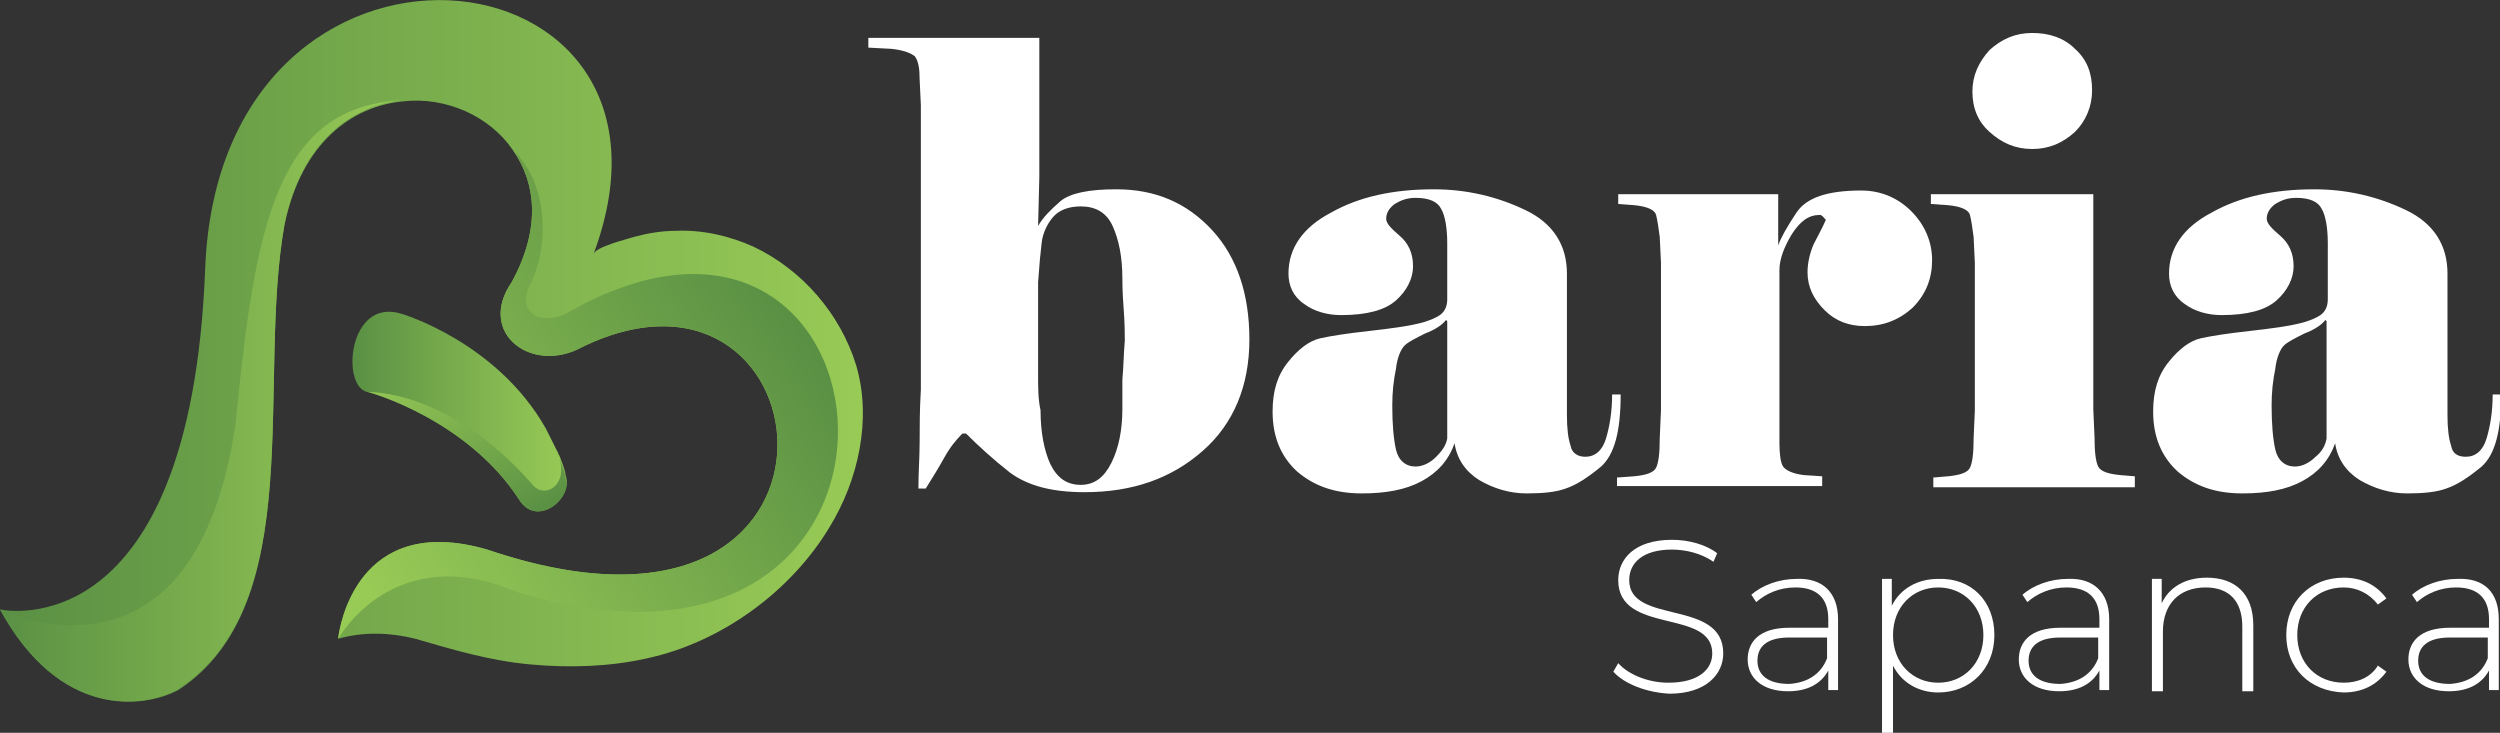
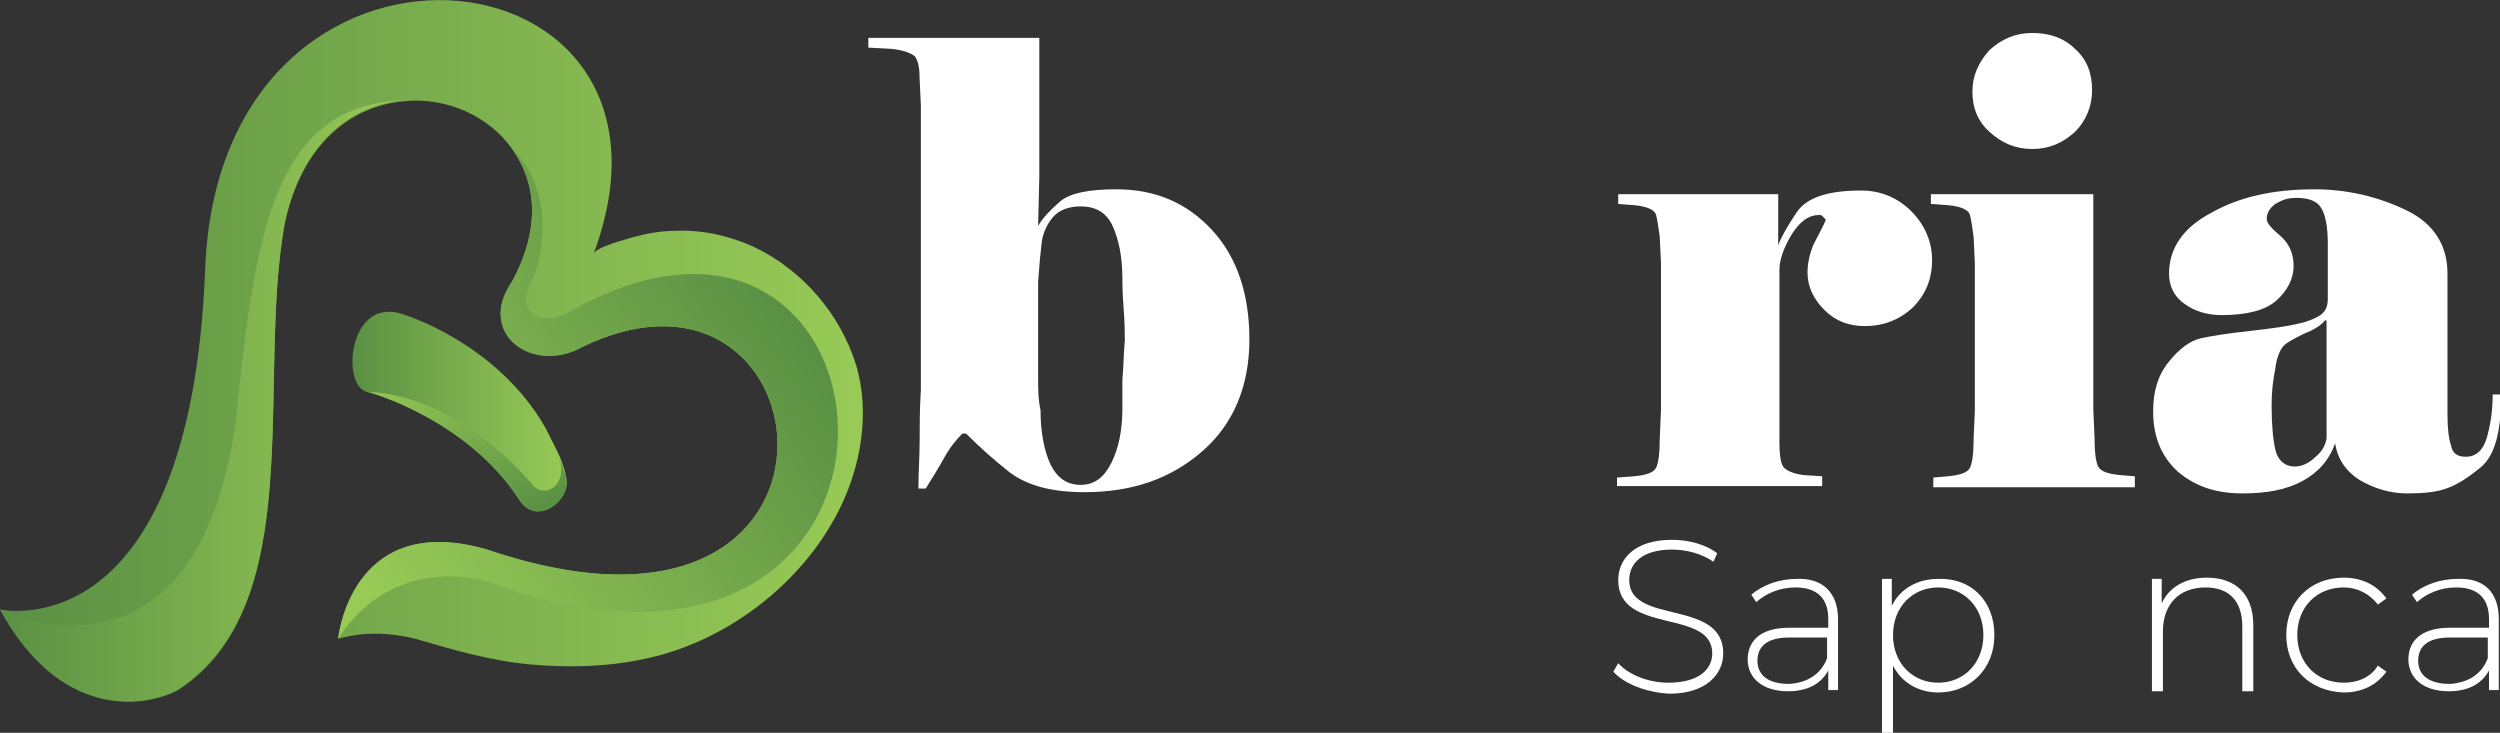
<svg xmlns="http://www.w3.org/2000/svg" version="1.1" id="katman_1" x="0px" y="0px" viewBox="0 0 204.7 60" style="enable-background:new 0 0 204.7 60;" xml:space="preserve">
  <rect x="0" y="0" width="204.7" height="60" fill="#333333" stroke="none" />
  <style type="text/css">
	.st0{fill:url(#SVGID_1_);}
	.st1{fill:url(#SVGID_2_);}
	.st2{fill:url(#SVGID_3_);}
	.st3{fill:url(#SVGID_4_);}
	.st4{fill:url(#SVGID_5_);}
	.st5{fill:#FFFFFF;}
	.st6{fill:#85B850;}
	.st7{fill:#323E48;}
</style>
  <g>
    <g>
      <linearGradient id="SVGID_1_" gradientUnits="userSpaceOnUse" x1="2.664534e-02" y1="28.705" x2="70.637" y2="28.705">
        <stop offset="0" style="stop-color:#5A9044" />
        <stop offset="0.276" style="stop-color:#6CA149" />
        <stop offset="1" style="stop-color:#98CA56" />
      </linearGradient>
      <path class="st0" d="M67.9,43.2C64.7,48.5,59,52.6,53,53.9c-3.1,0.7-6.4,0.8-9.6,0.5c-3.3-0.3-6.3-1.2-9.4-2.1    c-2-0.5-4.2-0.6-6.3,0c0,0,0,0,0-0.1c0.1-0.8,1.5-10.3,12.2-7.2C72.3,56,68.2,18.5,47.7,28.4c-4.1,2.3-8.7-1.1-5.8-5.3    c2.4-4.4,2-8.1,0.1-10.8l0,0c-1.9-2.8-5.5-4.4-9-4c-4.2,0.4-8.3,3.4-9.7,10.1c-2.3,12.9,2,31.1-8.7,38.1C11.8,58,4.9,58.9,0,49.9    C0.4,50,15.6,53,16.8,22C18-9.3,58.2-4.9,48.6,20.8c0.2-0.6,2.7-1.2,3.3-1.4c1.1-0.3,2.3-0.5,3.4-0.5c2.2-0.1,4.4,0.4,6.4,1.3    c4,1.9,7.1,5.5,8.4,9.7C71.4,34.3,70.3,39.3,67.9,43.2z" />
      <linearGradient id="SVGID_2_" gradientUnits="userSpaceOnUse" x1="28.876" y1="33.669" x2="46.451" y2="33.669">
        <stop offset="0" style="stop-color:#5A9044" />
        <stop offset="0.276" style="stop-color:#6CA149" />
        <stop offset="1" style="stop-color:#98CA56" />
      </linearGradient>
      <path class="st1" d="M42.5,40.9c-4.2-6.5-12.2-8.8-12.4-8.8c0,0,0,0,0,0c-2.2-0.4-1.6-7.8,2.8-6.4c0,0,7.8,2.3,11.8,9.4    c0.3,0.6,0.6,1.2,0.9,1.8l0,0v0c0,0,0,0,0,0c0.1,0.1,0.1,0.3,0.2,0.4c0.2,0.5,0.4,1,0.5,1.5c0,0,0,0.1,0,0.1    C47,40.7,44,43.3,42.5,40.9z" />
      <linearGradient id="SVGID_3_" gradientUnits="userSpaceOnUse" x1="2.043345e-02" y1="32.826" x2="32.955" y2="32.826">
        <stop offset="0" style="stop-color:#5A9044" />
        <stop offset="0.276" style="stop-color:#6CA149" />
        <stop offset="1" style="stop-color:#98CA56" />
      </linearGradient>
      <path class="st2" d="M33,8.2c-4.2,0.4-8.3,3.4-9.7,10.1c-2.3,12.9,2,31.1-8.7,38.1C11.8,58,4.9,58.9,0,49.9c0,0,0,0,0,0    c0.4,0.2,16,7.6,19.3-15.3C20.9,18.2,22.7,8.7,33,8.2z" />
      <linearGradient id="SVGID_4_" gradientUnits="userSpaceOnUse" x1="62.426" y1="22.721" x2="28.595" y2="46.051">
        <stop offset="0" style="stop-color:#5A9044" />
        <stop offset="0.276" style="stop-color:#6CA149" />
        <stop offset="1" style="stop-color:#98CA56" />
      </linearGradient>
      <path class="st3" d="M42.4,48.5c-10.2-4.4-14.7,3.8-14.7,3.8s0,0,0-0.1c0.1-0.8,1.5-10.3,12.2-7.2C72.3,56,68.2,18.5,47.7,28.4    c-4.1,2.3-8.7-1.1-5.8-5.3c2.4-4.4,2-8.1,0.1-10.8c2.9,2.7,3,7.9,1.4,11c-1.1,2.2,0.7,3.4,2.9,2.4C74.4,9.5,79,59.5,42.4,48.5z" />
      <linearGradient id="SVGID_5_" gradientUnits="userSpaceOnUse" x1="42.241" y1="42.876" x2="34.531" y2="28.124">
        <stop offset="0" style="stop-color:#5A9044" />
        <stop offset="0.276" style="stop-color:#6CA149" />
        <stop offset="1" style="stop-color:#98CA56" />
      </linearGradient>
      <path class="st4" d="M42.5,40.9c-4.2-6.5-12.2-8.8-12.4-8.8c0,0,0,0,0,0s6.7-0.3,13.6,7.7c1,1,2.8-0.1,2.1-2.3    c0.2,0.5,0.4,1,0.5,1.5c0,0,0,0.1,0,0.1C47,40.7,44,43.3,42.5,40.9z" />
    </g>
    <g>
      <g>
        <path class="st5" d="M102.3,27.8c0,3.8-1.3,6.9-3.8,9.1c-2.6,2.3-5.8,3.4-9.7,3.4c-2.6,0-4.6-0.5-6.1-1.6     c-1.4-1.1-2.6-2.2-3.6-3.2h-0.3c-0.5,0.5-1,1.1-1.5,2c-0.5,0.9-1,1.7-1.5,2.5h-0.6c0-1.3,0.1-2.6,0.1-3.8c0-1.2,0-2.6,0.1-4.3     V8.6l-0.1-2.1c0-0.9-0.1-1.5-0.4-1.9C74.5,4.3,73.9,4.1,73,4l-1.9-0.1V3.1h14v11.4l-0.1,4c0.4-0.7,1-1.3,1.8-2     c0.8-0.7,2.4-1,4.6-1c3.2,0,5.8,1.1,7.9,3.4C101.3,21.1,102.3,24.1,102.3,27.8z M92.1,27.9c0-0.5,0-1.4-0.1-2.7     c-0.1-1.3-0.1-2.1-0.1-2.4c0-1.8-0.3-3.2-0.8-4.3c-0.5-1.1-1.4-1.6-2.6-1.6c-1,0-1.8,0.3-2.3,0.9c-0.5,0.6-0.8,1.3-0.9,2     c-0.1,0.8-0.2,1.9-0.3,3.3c0,1.4,0,2.9,0,4.3v3.4c0,0.9,0,1.9,0.2,2.8c0,1.8,0.3,3.3,0.8,4.4c0.6,1.2,1.4,1.7,2.5,1.7     c1.1,0,1.9-0.6,2.5-1.8c0.6-1.2,0.9-2.7,0.9-4.4c0-0.7,0-1.5,0-2.4C92,30,92,29,92.1,27.9z" />
-         <path class="st5" d="M129.8,37.4c0.8,0,1.4-0.5,1.7-1.5c0.3-1,0.5-2.2,0.5-3.6h0.7c0,3-0.5,4.9-1.6,5.9c-1.1,0.9-2,1.5-2.9,1.8     c-0.8,0.3-1.9,0.4-3.2,0.4c-1.4,0-2.7-0.4-3.9-1.1c-1.1-0.7-1.8-1.7-2-3c-0.5,1.4-1.4,2.4-2.7,3.1c-1.3,0.7-2.9,1-4.9,1     c-2.2,0-3.9-0.6-5.3-1.8c-1.3-1.2-2-2.8-2-4.9c0-1.7,0.4-3,1.3-4.1c0.8-1,1.7-1.7,2.6-1.9c0.9-0.2,2.2-0.4,4-0.6     c1.8-0.2,3.2-0.4,4-0.6c0.9-0.2,1.5-0.5,1.8-0.7c0.4-0.3,0.6-0.7,0.6-1.3l0-4.6c0-1.3-0.2-2.3-0.5-2.8c-0.3-0.6-1-0.9-2.1-0.9     c-0.7,0-1.2,0.2-1.7,0.5c-0.4,0.3-0.7,0.7-0.7,1.2c0,0.4,0.4,0.8,1.1,1.4c0.7,0.6,1.1,1.4,1.1,2.5c0,1-0.5,2-1.4,2.8     c-0.9,0.8-2.4,1.2-4.5,1.2c-1.1,0-2.2-0.3-3-0.9c-0.9-0.6-1.3-1.5-1.3-2.5c0-2.1,1.2-3.8,3.5-5c2.3-1.3,5.1-1.9,8.4-1.9     c2.7,0,5.2,0.6,7.5,1.7c2.3,1.1,3.4,2.9,3.4,5.2V34c0,1.1,0.1,1.9,0.3,2.5C128.7,37.1,129.2,37.4,129.8,37.4z M118.5,35.9v-9.6     l-0.1-0.1c-0.3,0.4-0.9,0.8-1.7,1.1c-0.8,0.4-1.4,0.7-1.7,1c-0.3,0.3-0.6,1-0.7,1.9c-0.2,1-0.3,1.9-0.3,3c0,1.5,0.1,2.7,0.3,3.6     c0.2,0.9,0.8,1.4,1.6,1.4c0.6,0,1.2-0.3,1.7-0.8C118,37,118.4,36.5,118.5,35.9z" />
        <path class="st5" d="M132.4,39.9v-0.8l1.4-0.1c1-0.1,1.6-0.3,1.8-0.7c0.2-0.4,0.3-1.2,0.3-2.4l0.1-2.3V21.5l-0.1-2.1     c-0.1-0.8-0.2-1.4-0.3-1.8c-0.1-0.4-0.7-0.7-1.8-0.8l-1.3-0.1v-0.8h13.1v4.2c0.2-0.6,0.7-1.5,1.5-2.7c0.8-1.2,2.5-1.8,5.3-1.8     c1.6,0,3,0.6,4.1,1.7c1.1,1.1,1.7,2.5,1.7,4c0,1.5-0.5,2.8-1.6,3.9c-1.1,1-2.4,1.5-3.9,1.5c-1.3,0-2.4-0.4-3.3-1.3     c-0.9-0.9-1.4-1.9-1.4-3.1c0-0.8,0.2-1.6,0.5-2.3c0.3-0.6,0.7-1.3,1-2c-0.2-0.2-0.3-0.4-0.5-0.4c-0.9,0-1.6,0.5-2.3,1.6     c-0.6,1-1,2-1,2.9v11.7l0,2.5c0,0.9,0.1,1.6,0.3,1.9c0.2,0.3,0.8,0.6,1.7,0.7l1.5,0.1v0.8H132.4z" />
        <path class="st5" d="M174.7,39.9h-16.4v-0.8l1.2-0.1c1-0.1,1.6-0.3,1.8-0.7c0.2-0.4,0.3-1.2,0.3-2.4l0.1-2.3V21.5l-0.1-2.1     c-0.1-0.8-0.2-1.4-0.3-1.8c-0.1-0.4-0.7-0.7-1.8-0.8l-1.4-0.1v-0.8h13.3v17.6l0.1,2.3c0,1.2,0.1,2,0.3,2.4     c0.2,0.4,0.8,0.6,1.8,0.7l1.2,0.1V39.9z M161.5,7.5c0-1.3,0.5-2.4,1.4-3.4c1-0.9,2.1-1.4,3.5-1.4c1.4,0,2.6,0.4,3.5,1.3     c1,0.9,1.4,2,1.4,3.4c0,1.3-0.5,2.5-1.4,3.4c-1,0.9-2.1,1.4-3.5,1.4c-1.4,0-2.5-0.5-3.5-1.4C162,10,161.5,8.9,161.5,7.5z" />
        <path class="st5" d="M201.9,37.4c0.8,0,1.4-0.5,1.7-1.5c0.3-1,0.5-2.2,0.5-3.6h0.7c0,3-0.5,4.9-1.6,5.9c-1.1,0.9-2,1.5-2.9,1.8     c-0.8,0.3-1.9,0.4-3.2,0.4c-1.4,0-2.7-0.4-3.9-1.1c-1.1-0.7-1.8-1.7-2-3c-0.5,1.4-1.4,2.4-2.7,3.1s-2.9,1-4.9,1     c-2.2,0-3.9-0.6-5.3-1.8c-1.3-1.2-2-2.8-2-4.9c0-1.7,0.4-3,1.3-4.1c0.8-1,1.7-1.7,2.6-1.9c0.9-0.2,2.2-0.4,4-0.6     c1.8-0.2,3.2-0.4,4-0.6c0.9-0.2,1.5-0.5,1.8-0.7c0.4-0.3,0.6-0.7,0.6-1.3l0-4.6c0-1.3-0.2-2.3-0.5-2.8c-0.3-0.6-1-0.9-2.1-0.9     c-0.7,0-1.2,0.2-1.7,0.5c-0.4,0.3-0.7,0.7-0.7,1.2c0,0.4,0.4,0.8,1.1,1.4c0.7,0.6,1.1,1.4,1.1,2.5c0,1-0.5,2-1.4,2.8     c-0.9,0.8-2.4,1.2-4.5,1.2c-1.1,0-2.2-0.3-3-0.9c-0.9-0.6-1.3-1.5-1.3-2.5c0-2.1,1.2-3.8,3.5-5c2.3-1.3,5.1-1.9,8.4-1.9     c2.7,0,5.2,0.6,7.5,1.7c2.3,1.1,3.4,2.9,3.4,5.2V34c0,1.1,0.1,1.9,0.3,2.5C200.8,37.1,201.2,37.4,201.9,37.4z M190.5,35.9v-9.6     l-0.1-0.1c-0.3,0.4-0.9,0.8-1.7,1.1c-0.8,0.4-1.4,0.7-1.7,1c-0.3,0.3-0.6,1-0.7,1.9c-0.2,1-0.3,1.9-0.3,3c0,1.5,0.1,2.7,0.3,3.6     c0.2,0.9,0.8,1.4,1.6,1.4c0.6,0,1.2-0.3,1.7-0.8C190.1,37,190.4,36.5,190.5,35.9z" />
      </g>
      <g>
        <path class="st5" d="M132.1,55l0.4-0.7c0.8,0.9,2.4,1.6,4.1,1.6c2.5,0,3.6-1.1,3.6-2.4c0-3.7-7.7-1.5-7.7-6     c0-1.7,1.3-3.3,4.4-3.3c1.4,0,2.8,0.4,3.7,1.1l-0.3,0.7c-1-0.7-2.3-1-3.4-1c-2.4,0-3.5,1.1-3.5,2.5c0,3.7,7.7,1.5,7.7,6     c0,1.7-1.4,3.3-4.4,3.3C134.8,56.7,133,56,132.1,55z" />
        <path class="st5" d="M150.5,50.7v5.8h-0.8v-1.6c-0.6,1.1-1.7,1.7-3.3,1.7c-2.1,0-3.3-1.1-3.3-2.6c0-1.4,0.9-2.6,3.4-2.6h3.2v-0.7     c0-1.7-0.9-2.6-2.7-2.6c-1.3,0-2.4,0.5-3.2,1.2l-0.4-0.6c0.9-0.8,2.3-1.3,3.7-1.3C149.2,47.3,150.5,48.5,150.5,50.7z M149.6,53.9     v-1.7h-3.1c-1.9,0-2.6,0.8-2.6,1.9c0,1.2,0.9,1.9,2.6,1.9C148,55.9,149.1,55.2,149.6,53.9z" />
        <path class="st5" d="M163.3,52c0,2.8-2,4.7-4.6,4.7c-1.6,0-3-0.8-3.7-2.2V60h-0.9V47.4h0.8v2.2c0.7-1.4,2.1-2.2,3.8-2.2     C161.4,47.3,163.3,49.2,163.3,52z M162.4,52c0-2.3-1.6-3.9-3.7-3.9c-2.1,0-3.7,1.6-3.7,3.9c0,2.3,1.6,3.9,3.7,3.9     C160.8,55.9,162.4,54.3,162.4,52z" />
-         <path class="st5" d="M172.7,50.7v5.8h-0.8v-1.6c-0.6,1.1-1.7,1.7-3.3,1.7c-2.1,0-3.3-1.1-3.3-2.6c0-1.4,0.9-2.6,3.4-2.6h3.2v-0.7     c0-1.7-0.9-2.6-2.7-2.6c-1.3,0-2.4,0.5-3.2,1.2l-0.4-0.6c0.9-0.8,2.3-1.3,3.7-1.3C171.4,47.3,172.7,48.5,172.7,50.7z M171.8,53.9     v-1.7h-3.1c-1.9,0-2.6,0.8-2.6,1.9c0,1.2,0.9,1.9,2.6,1.9C170.2,55.9,171.3,55.2,171.8,53.9z" />
        <path class="st5" d="M184.5,51.2v5.4h-0.9v-5.3c0-2.1-1.1-3.2-3-3.2c-2.2,0-3.5,1.4-3.5,3.6v4.9h-0.9v-9.2h0.8v2     c0.6-1.3,1.9-2.1,3.7-2.1C183,47.3,184.5,48.6,184.5,51.2z" />
        <path class="st5" d="M187.2,52c0-2.8,2-4.7,4.7-4.7c1.5,0,2.7,0.6,3.5,1.7l-0.7,0.5c-0.7-0.9-1.7-1.4-2.8-1.4     c-2.2,0-3.8,1.6-3.8,3.9s1.6,3.9,3.8,3.9c1.1,0,2.2-0.4,2.8-1.4l0.7,0.5c-0.8,1.1-2,1.7-3.5,1.7C189.1,56.6,187.2,54.7,187.2,52z     " />
        <path class="st5" d="M204.6,50.7v5.8h-0.8v-1.6c-0.6,1.1-1.7,1.7-3.3,1.7c-2.1,0-3.3-1.1-3.3-2.6c0-1.4,0.9-2.6,3.4-2.6h3.2v-0.7     c0-1.7-0.9-2.6-2.7-2.6c-1.3,0-2.4,0.5-3.2,1.2l-0.4-0.6c0.9-0.8,2.3-1.3,3.7-1.3C203.4,47.3,204.6,48.5,204.6,50.7z M203.7,53.9     v-1.7h-3.1c-1.9,0-2.6,0.8-2.6,1.9c0,1.2,0.9,1.9,2.6,1.9C202.1,55.9,203.2,55.2,203.7,53.9z" />
      </g>
    </g>
  </g>
</svg>